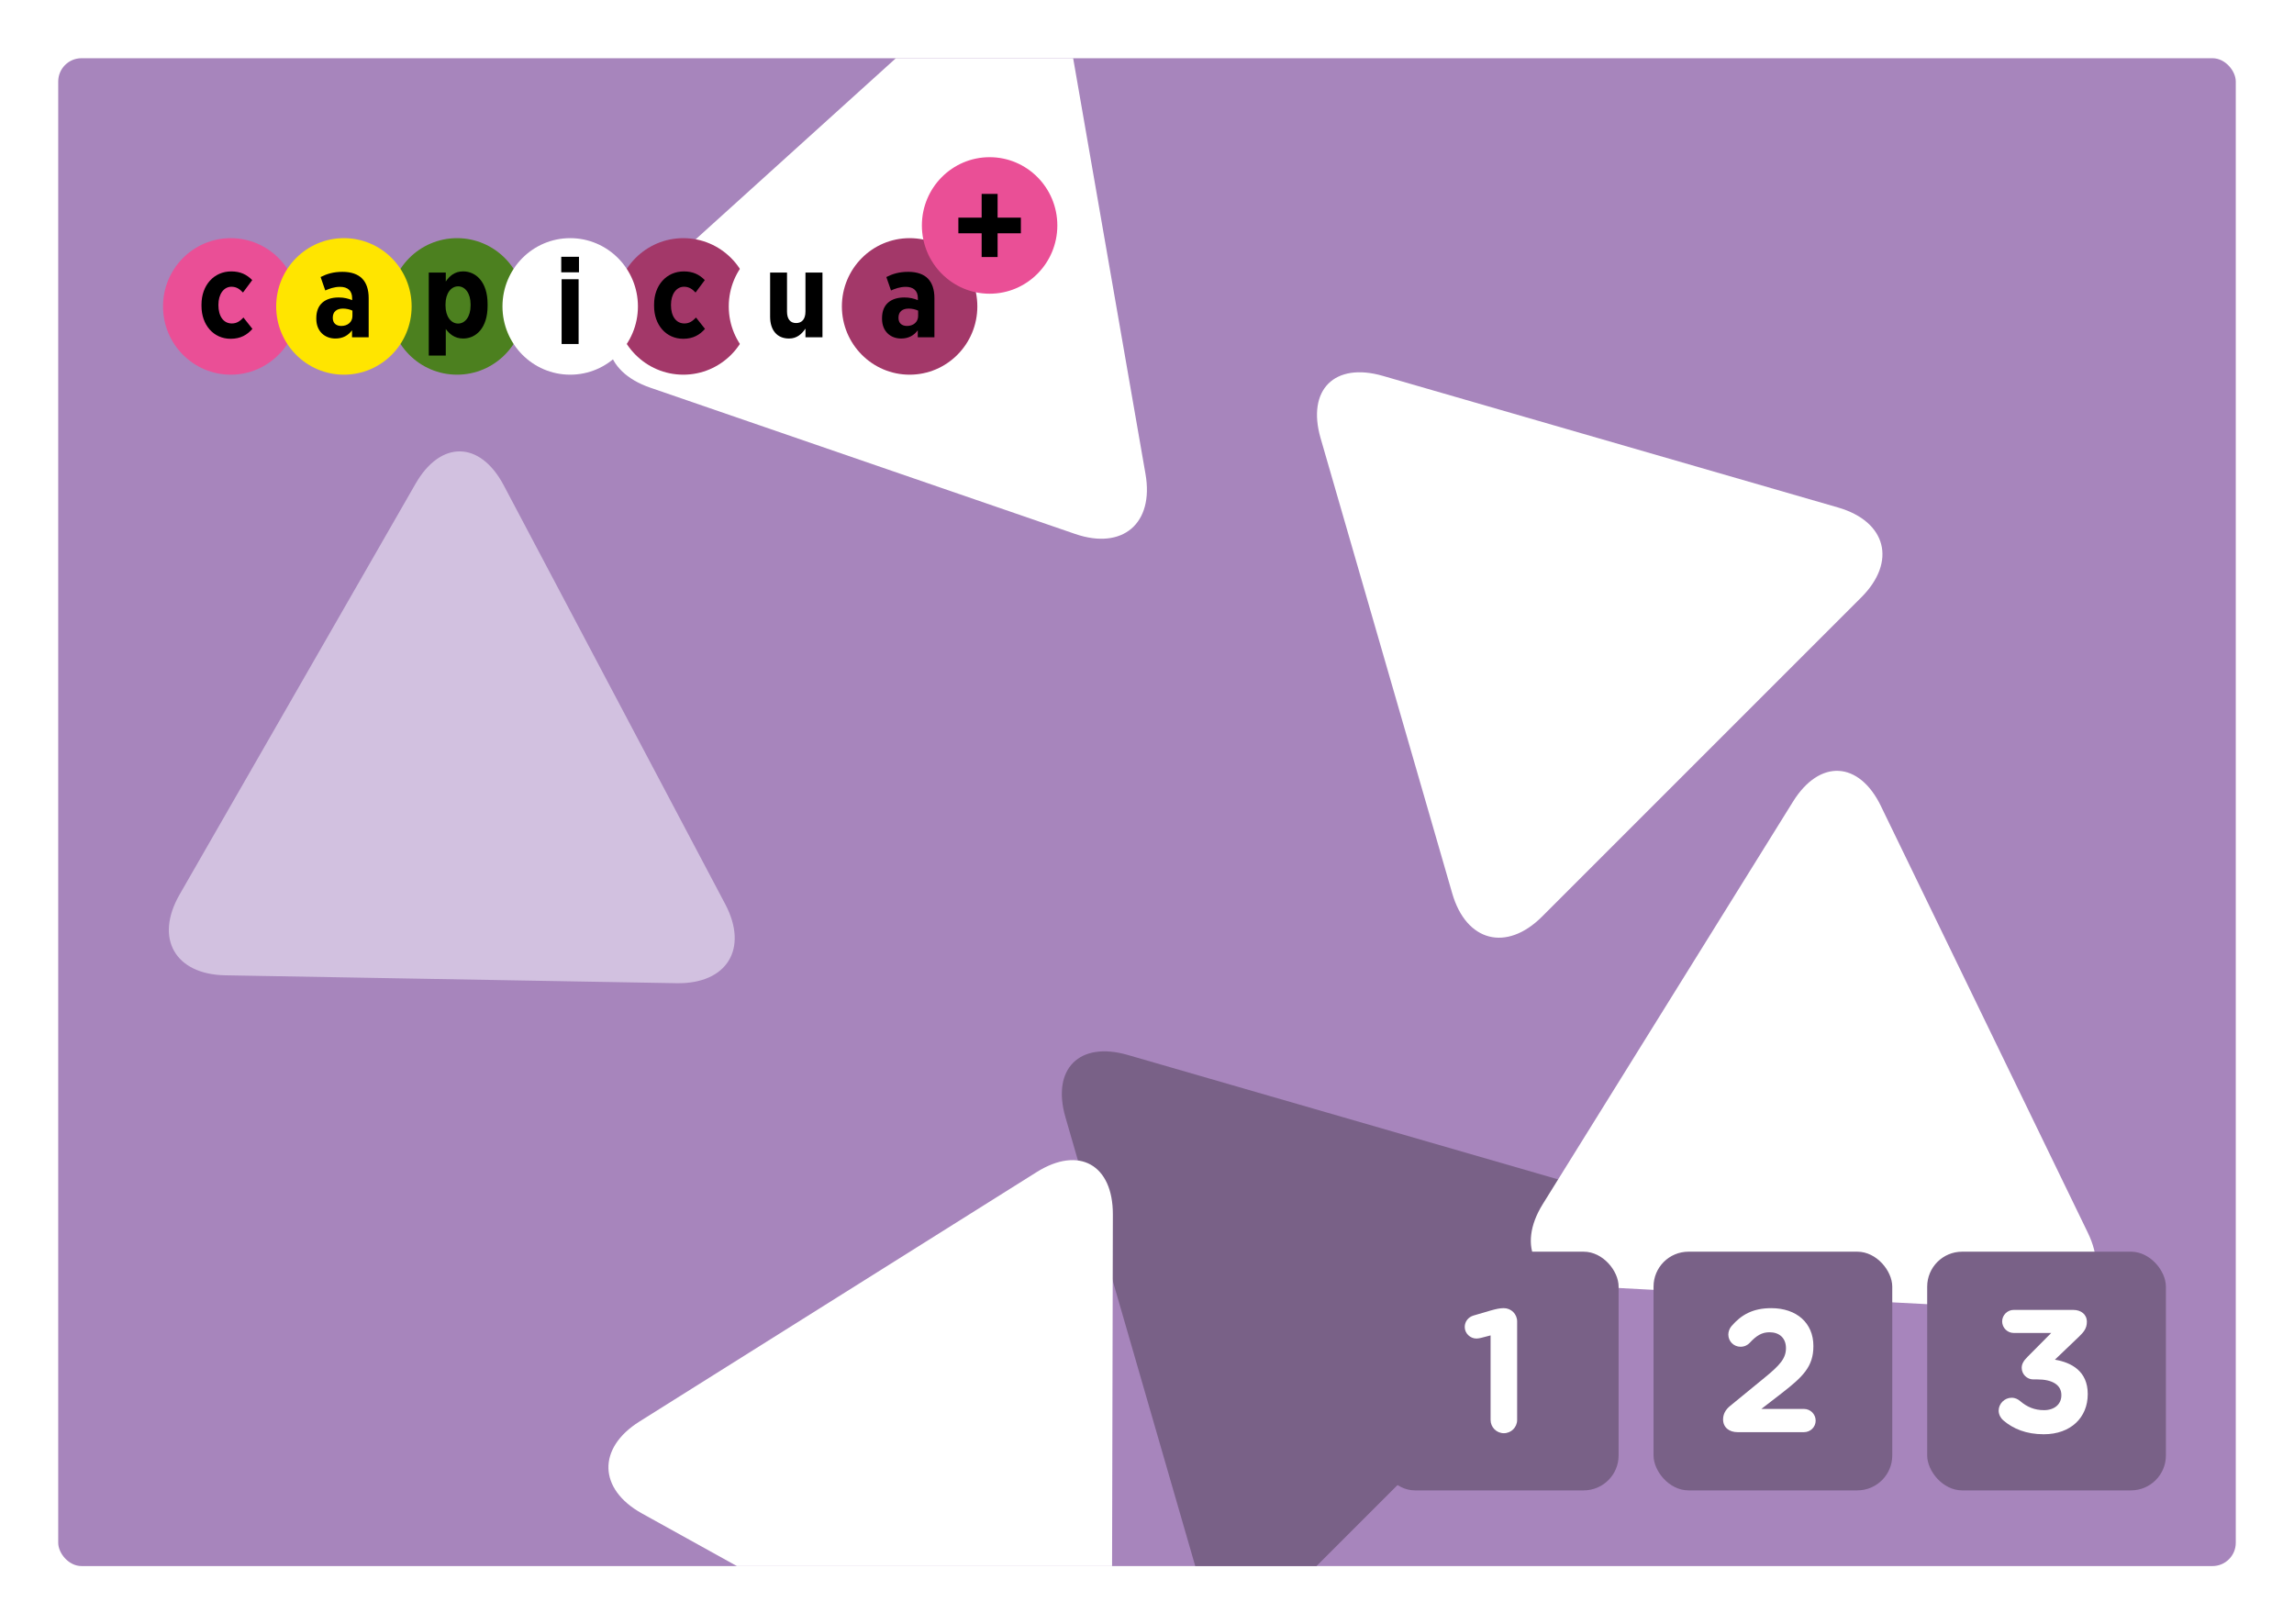
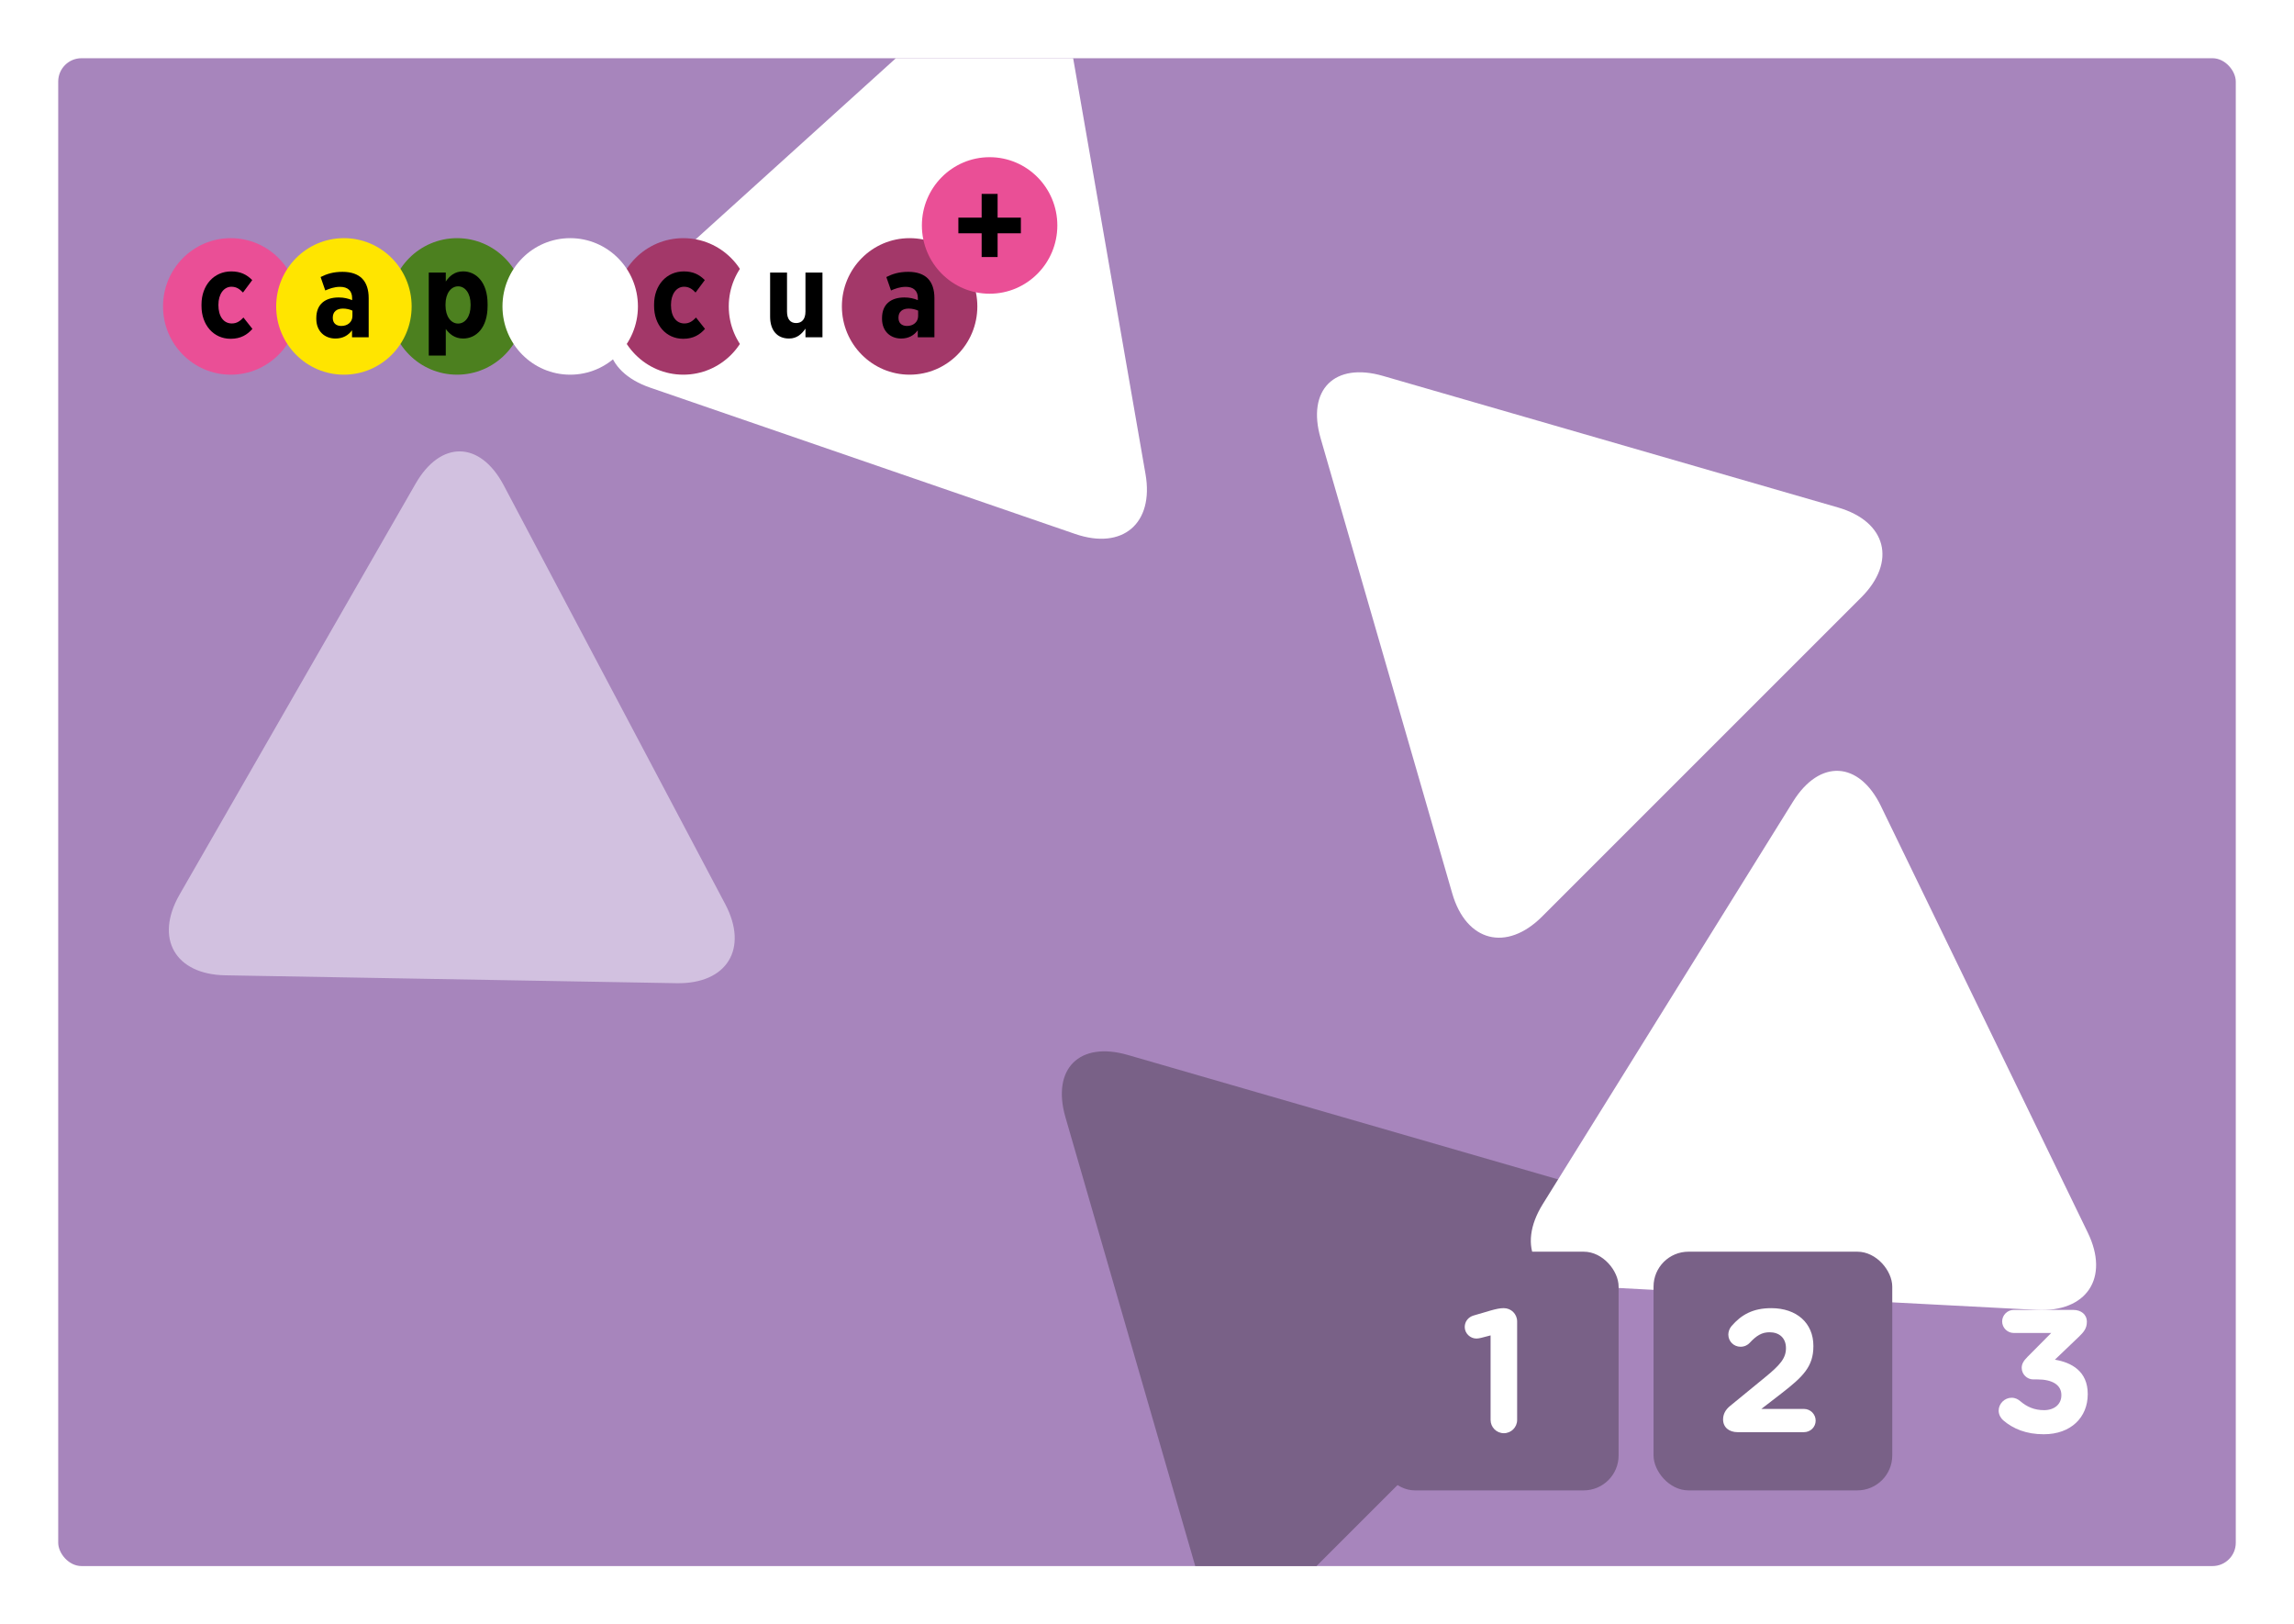
<svg xmlns="http://www.w3.org/2000/svg" width="394" height="279" viewBox="0 0 394 279" fill="none">
  <g filter="url(#filter0_d_380_4107)">
    <g clip-path="url(#clip0_380_4107)">
      <rect x="10" y="10" width="374" height="259" rx="4" fill="#A785BC" />
      <path d="M182.851 1.581C181.369 -6.914 174.994 -9.108 168.602 -3.329L108.503 51.042C102.111 56.821 103.535 63.784 111.682 66.59L184.664 91.718C192.811 94.525 198.226 89.913 196.744 81.427L182.851 1.581Z" fill="white" />
      <path d="M193.696 181.208C185.381 178.805 180.591 183.595 182.994 191.91L205.603 270.094C208.006 278.409 214.924 280.189 221.043 274.069L275.855 219.257C281.975 213.138 280.195 206.228 271.881 203.817L193.696 181.208Z" fill="#796187" />
      <path d="M237.517 64.567C229.202 62.164 224.413 66.954 226.816 75.269L249.424 153.453C251.827 161.768 258.745 163.548 264.865 157.428L319.676 102.616C325.796 96.496 324.017 89.587 315.702 87.175L237.517 64.567Z" fill="white" />
      <path d="M323.069 138.485C319.294 130.694 312.526 130.345 307.952 137.695L264.982 206.815C260.409 214.165 263.71 220.493 272.357 220.942L349.767 224.999C358.414 225.448 362.355 219.503 358.58 211.721L323.069 138.494V138.485Z" fill="white" />
      <path d="M86.51 83.35C82.461 75.7 75.684 75.584 71.376 83.084L30.839 153.665C26.531 161.174 30.049 167.377 38.705 167.527L116.213 168.882C124.869 169.032 128.603 162.953 124.562 155.303L86.51 83.35Z" fill="#D2C1E0" />
-       <path d="M191.137 208.596C191.153 200.029 185.294 196.778 178.035 201.337L109.82 244.181C102.561 248.74 102.759 255.801 110.248 259.957L177.352 297.155C184.841 301.311 190.939 297.731 190.956 289.164L191.137 208.612V208.596Z" fill="white" />
      <path d="M39.632 64.358C46.056 64.358 51.264 59.108 51.264 52.633C51.264 46.157 46.056 40.907 39.632 40.907C33.208 40.907 28 46.157 28 52.633C28 59.108 33.213 64.358 39.632 64.358Z" fill="#EA4F96" />
      <path d="M117.363 64.358C123.787 64.358 128.995 59.108 128.995 52.633C128.995 46.157 123.787 40.907 117.363 40.907C110.938 40.907 105.73 46.157 105.73 52.633C105.73 59.108 110.944 64.358 117.363 64.358Z" fill="#A33869" />
      <path d="M78.497 64.358C84.922 64.358 90.129 59.108 90.129 52.633C90.129 46.157 84.922 40.907 78.497 40.907C72.073 40.907 66.865 46.157 66.865 52.633C66.865 59.108 72.079 64.358 78.497 64.358Z" fill="#4C801F" />
      <path d="M97.933 64.358C104.357 64.358 109.565 59.108 109.565 52.633C109.565 46.157 104.357 40.907 97.933 40.907C91.508 40.907 86.301 46.157 86.301 52.633C86.301 59.108 91.508 64.358 97.933 64.358Z" fill="white" />
      <path d="M136.798 64.358C143.222 64.358 148.43 59.108 148.43 52.633C148.43 46.157 143.222 40.907 136.798 40.907C130.374 40.907 125.166 46.157 125.166 52.633C125.166 59.108 130.374 64.358 136.798 64.358Z" fill="white" />
      <path d="M156.228 64.358C162.652 64.358 167.86 59.108 167.86 52.633C167.86 46.157 162.652 40.907 156.228 40.907C149.804 40.907 144.596 46.157 144.596 52.633C144.596 59.108 149.809 64.358 156.228 64.358Z" fill="#A33869" />
      <path d="M39.61 58.193C41.336 58.193 42.452 57.509 43.355 56.492L41.813 54.542C41.236 55.142 40.681 55.56 39.817 55.56C38.354 55.56 37.513 54.271 37.513 52.429V52.344C37.513 50.542 38.421 49.253 39.755 49.253C40.641 49.253 41.196 49.688 41.734 50.248L43.321 48.112C42.373 47.157 41.303 46.62 39.716 46.62C36.734 46.62 34.609 49.005 34.609 52.305V52.553C34.604 55.825 36.684 58.193 39.61 58.193Z" fill="black" />
      <path d="M117.34 58.193C119.067 58.193 120.182 57.509 121.085 56.492L119.543 54.542C118.966 55.142 118.411 55.56 117.548 55.56C116.085 55.56 115.244 54.271 115.244 52.429V52.344C115.244 50.542 116.152 49.253 117.486 49.253C118.372 49.253 118.927 49.688 119.465 50.248L121.051 48.112C120.104 47.157 119.033 46.62 117.447 46.62C114.464 46.62 112.34 49.005 112.34 52.305V52.553C112.334 55.825 114.414 58.193 117.34 58.193Z" fill="black" />
      <path d="M78.683 55.577C77.466 55.577 76.519 54.373 76.519 52.486V52.276C76.519 50.389 77.466 49.185 78.683 49.185C79.899 49.185 80.824 50.389 80.824 52.276V52.486C80.824 54.373 79.899 55.577 78.683 55.577ZM73.643 61.075H76.564V56.509C77.18 57.34 78.066 58.148 79.546 58.148C81.749 58.148 83.745 56.345 83.745 52.548V52.214C83.745 48.417 81.726 46.614 79.546 46.614C78.083 46.614 77.197 47.422 76.564 48.355V46.818H73.643V61.075Z" fill="black" />
-       <path d="M96.459 59.088H99.379V47.967H96.459V59.088ZM96.397 46.78H99.441V44.102H96.397V46.78Z" fill="black" />
      <path d="M135.52 58.148C136.899 58.148 137.723 57.34 138.34 56.447V57.939H141.26V46.818H138.34V53.52C138.34 54.825 137.723 55.492 136.736 55.492C135.75 55.492 135.172 54.825 135.172 53.52V46.818H132.269V54.39C132.269 56.696 133.44 58.148 135.52 58.148Z" fill="black" />
      <path d="M155.735 55.989C154.888 55.966 154.316 55.514 154.316 54.599V54.559C154.316 53.542 154.995 53.005 156.065 53.005C156.665 53.005 157.259 53.152 157.691 53.356V54.288C157.691 55.305 156.867 56.011 155.735 55.989ZM154.771 58.148C156.065 58.148 156.974 57.611 157.629 56.735V57.938H160.488V51.197C160.488 49.767 160.118 48.603 159.356 47.835C158.633 47.106 157.506 46.693 155.998 46.693C154.412 46.693 153.302 47.044 152.231 47.586L153.033 49.892C153.711 49.603 154.535 49.27 155.567 49.27C156.884 49.27 157.646 49.937 157.646 51.219V51.553C156.968 51.282 156.267 51.095 155.342 51.095C153.078 51.095 151.491 52.197 151.491 54.644V54.768C151.497 56.927 152.954 58.148 154.771 58.148Z" fill="black" />
      <path d="M59.067 64.358C65.492 64.358 70.7 59.108 70.7 52.633C70.7 46.157 65.492 40.907 59.067 40.907C52.643 40.907 47.435 46.157 47.435 52.633C47.435 59.108 52.643 64.358 59.067 64.358Z" fill="#FFE500" />
      <path d="M58.574 55.989C57.728 55.966 57.156 55.514 57.156 54.599V54.559C57.156 53.542 57.834 53.005 58.905 53.005C59.505 53.005 60.099 53.152 60.531 53.356V54.288C60.531 55.305 59.707 56.011 58.574 55.989ZM57.604 58.148C58.899 58.148 59.807 57.611 60.463 56.735V57.938H63.322V51.197C63.322 49.767 62.952 48.603 62.19 47.835C61.467 47.106 60.34 46.693 58.832 46.693C57.246 46.693 56.136 47.044 55.065 47.586L55.867 49.892C56.545 49.603 57.369 49.27 58.4 49.27C59.718 49.27 60.48 49.937 60.48 51.219V51.553C59.802 51.282 59.101 51.095 58.176 51.095C55.911 51.095 54.325 52.197 54.325 54.644V54.768C54.331 56.927 55.794 58.148 57.604 58.148Z" fill="black" />
      <path d="M169.968 50.451C176.392 50.451 181.6 45.202 181.6 38.726C181.6 32.25 176.392 27 169.968 27C163.544 27 158.336 32.25 158.336 38.726C158.336 45.202 163.549 50.451 169.968 50.451Z" fill="#EA4F96" />
      <path d="M168.6 44.151H171.341V40.076H175.338V37.381H171.341V33.306H168.6V37.381H164.603V40.076H168.6V44.151Z" fill="black" />
      <rect x="237" y="215" width="41" height="41" rx="6" fill="#796187" />
      <path d="M256.012 243.9V229.38L254.392 229.8C254.152 229.86 253.822 229.92 253.582 229.92C252.502 229.92 251.572 229.02 251.572 227.94C251.572 227.01 252.172 226.23 253.102 225.96L256.072 225.09C256.942 224.85 257.602 224.7 258.232 224.7H258.292C259.552 224.7 260.572 225.72 260.572 226.98V243.9C260.572 245.16 259.552 246.18 258.292 246.18C257.032 246.18 256.012 245.16 256.012 243.9Z" fill="white" />
      <rect x="284" y="215" width="41" height="41" rx="6" fill="#796187" />
      <path d="M295.944 243.81C295.944 242.91 296.364 242.13 297.144 241.5L303.114 236.61C305.724 234.48 306.744 233.31 306.744 231.57C306.744 229.8 305.574 228.84 303.924 228.84C302.604 228.84 301.674 229.41 300.504 230.67C300.204 231 299.664 231.33 298.944 231.33C297.774 231.33 296.844 230.4 296.844 229.23C296.844 228.72 297.054 228.18 297.384 227.79C299.064 225.84 301.044 224.7 304.224 224.7C308.574 224.7 311.454 227.25 311.454 231.18V231.24C311.454 234.75 309.654 236.49 305.934 239.37L302.514 242.01H309.834C310.944 242.01 311.844 242.91 311.844 244.02C311.844 245.13 310.944 246 309.834 246H298.434C296.994 246 295.944 245.19 295.944 243.81Z" fill="white" />
-       <rect x="331" y="215" width="41" height="41" rx="6" fill="#796187" />
      <path d="M351.014 246.36C348.014 246.36 345.764 245.43 344.054 243.96C343.634 243.6 343.274 242.97 343.274 242.31C343.274 241.11 344.294 240.09 345.494 240.09C346.154 240.09 346.604 240.36 346.964 240.66C348.164 241.68 349.424 242.22 351.074 242.22C352.814 242.22 354.044 241.23 354.044 239.67V239.61C354.044 237.9 352.514 236.94 349.934 236.94H349.214C348.134 236.94 347.234 236.04 347.234 234.96C347.234 234.33 347.504 233.79 348.224 233.07L352.304 228.96H345.854C344.774 228.96 343.874 228.06 343.874 226.98C343.874 225.9 344.774 225 345.854 225H356.084C357.434 225 358.424 225.78 358.424 227.04C358.424 228.18 357.884 228.81 357.044 229.62L352.934 233.55C355.784 234.03 358.574 235.53 358.574 239.43V239.49C358.574 243.45 355.694 246.36 351.014 246.36Z" fill="white" />
    </g>
  </g>
  <defs>
    <filter id="filter0_d_380_4107" x="0" y="0" width="394" height="279" filterUnits="userSpaceOnUse" color-interpolation-filters="sRGB">
      <feFlood flood-opacity="0" result="BackgroundImageFix" />
      <feColorMatrix in="SourceAlpha" type="matrix" values="0 0 0 0 0 0 0 0 0 0 0 0 0 0 0 0 0 0 127 0" result="hardAlpha" />
      <feOffset />
      <feGaussianBlur stdDeviation="5" />
      <feComposite in2="hardAlpha" operator="out" />
      <feColorMatrix type="matrix" values="0 0 0 0 0 0 0 0 0 0 0 0 0 0 0 0 0 0 0.25 0" />
      <feBlend mode="normal" in2="BackgroundImageFix" result="effect1_dropShadow_380_4107" />
      <feBlend mode="normal" in="SourceGraphic" in2="effect1_dropShadow_380_4107" result="shape" />
    </filter>
    <clipPath id="clip0_380_4107">
      <rect x="10" y="10" width="374" height="259" rx="4" fill="white" />
    </clipPath>
  </defs>
</svg>